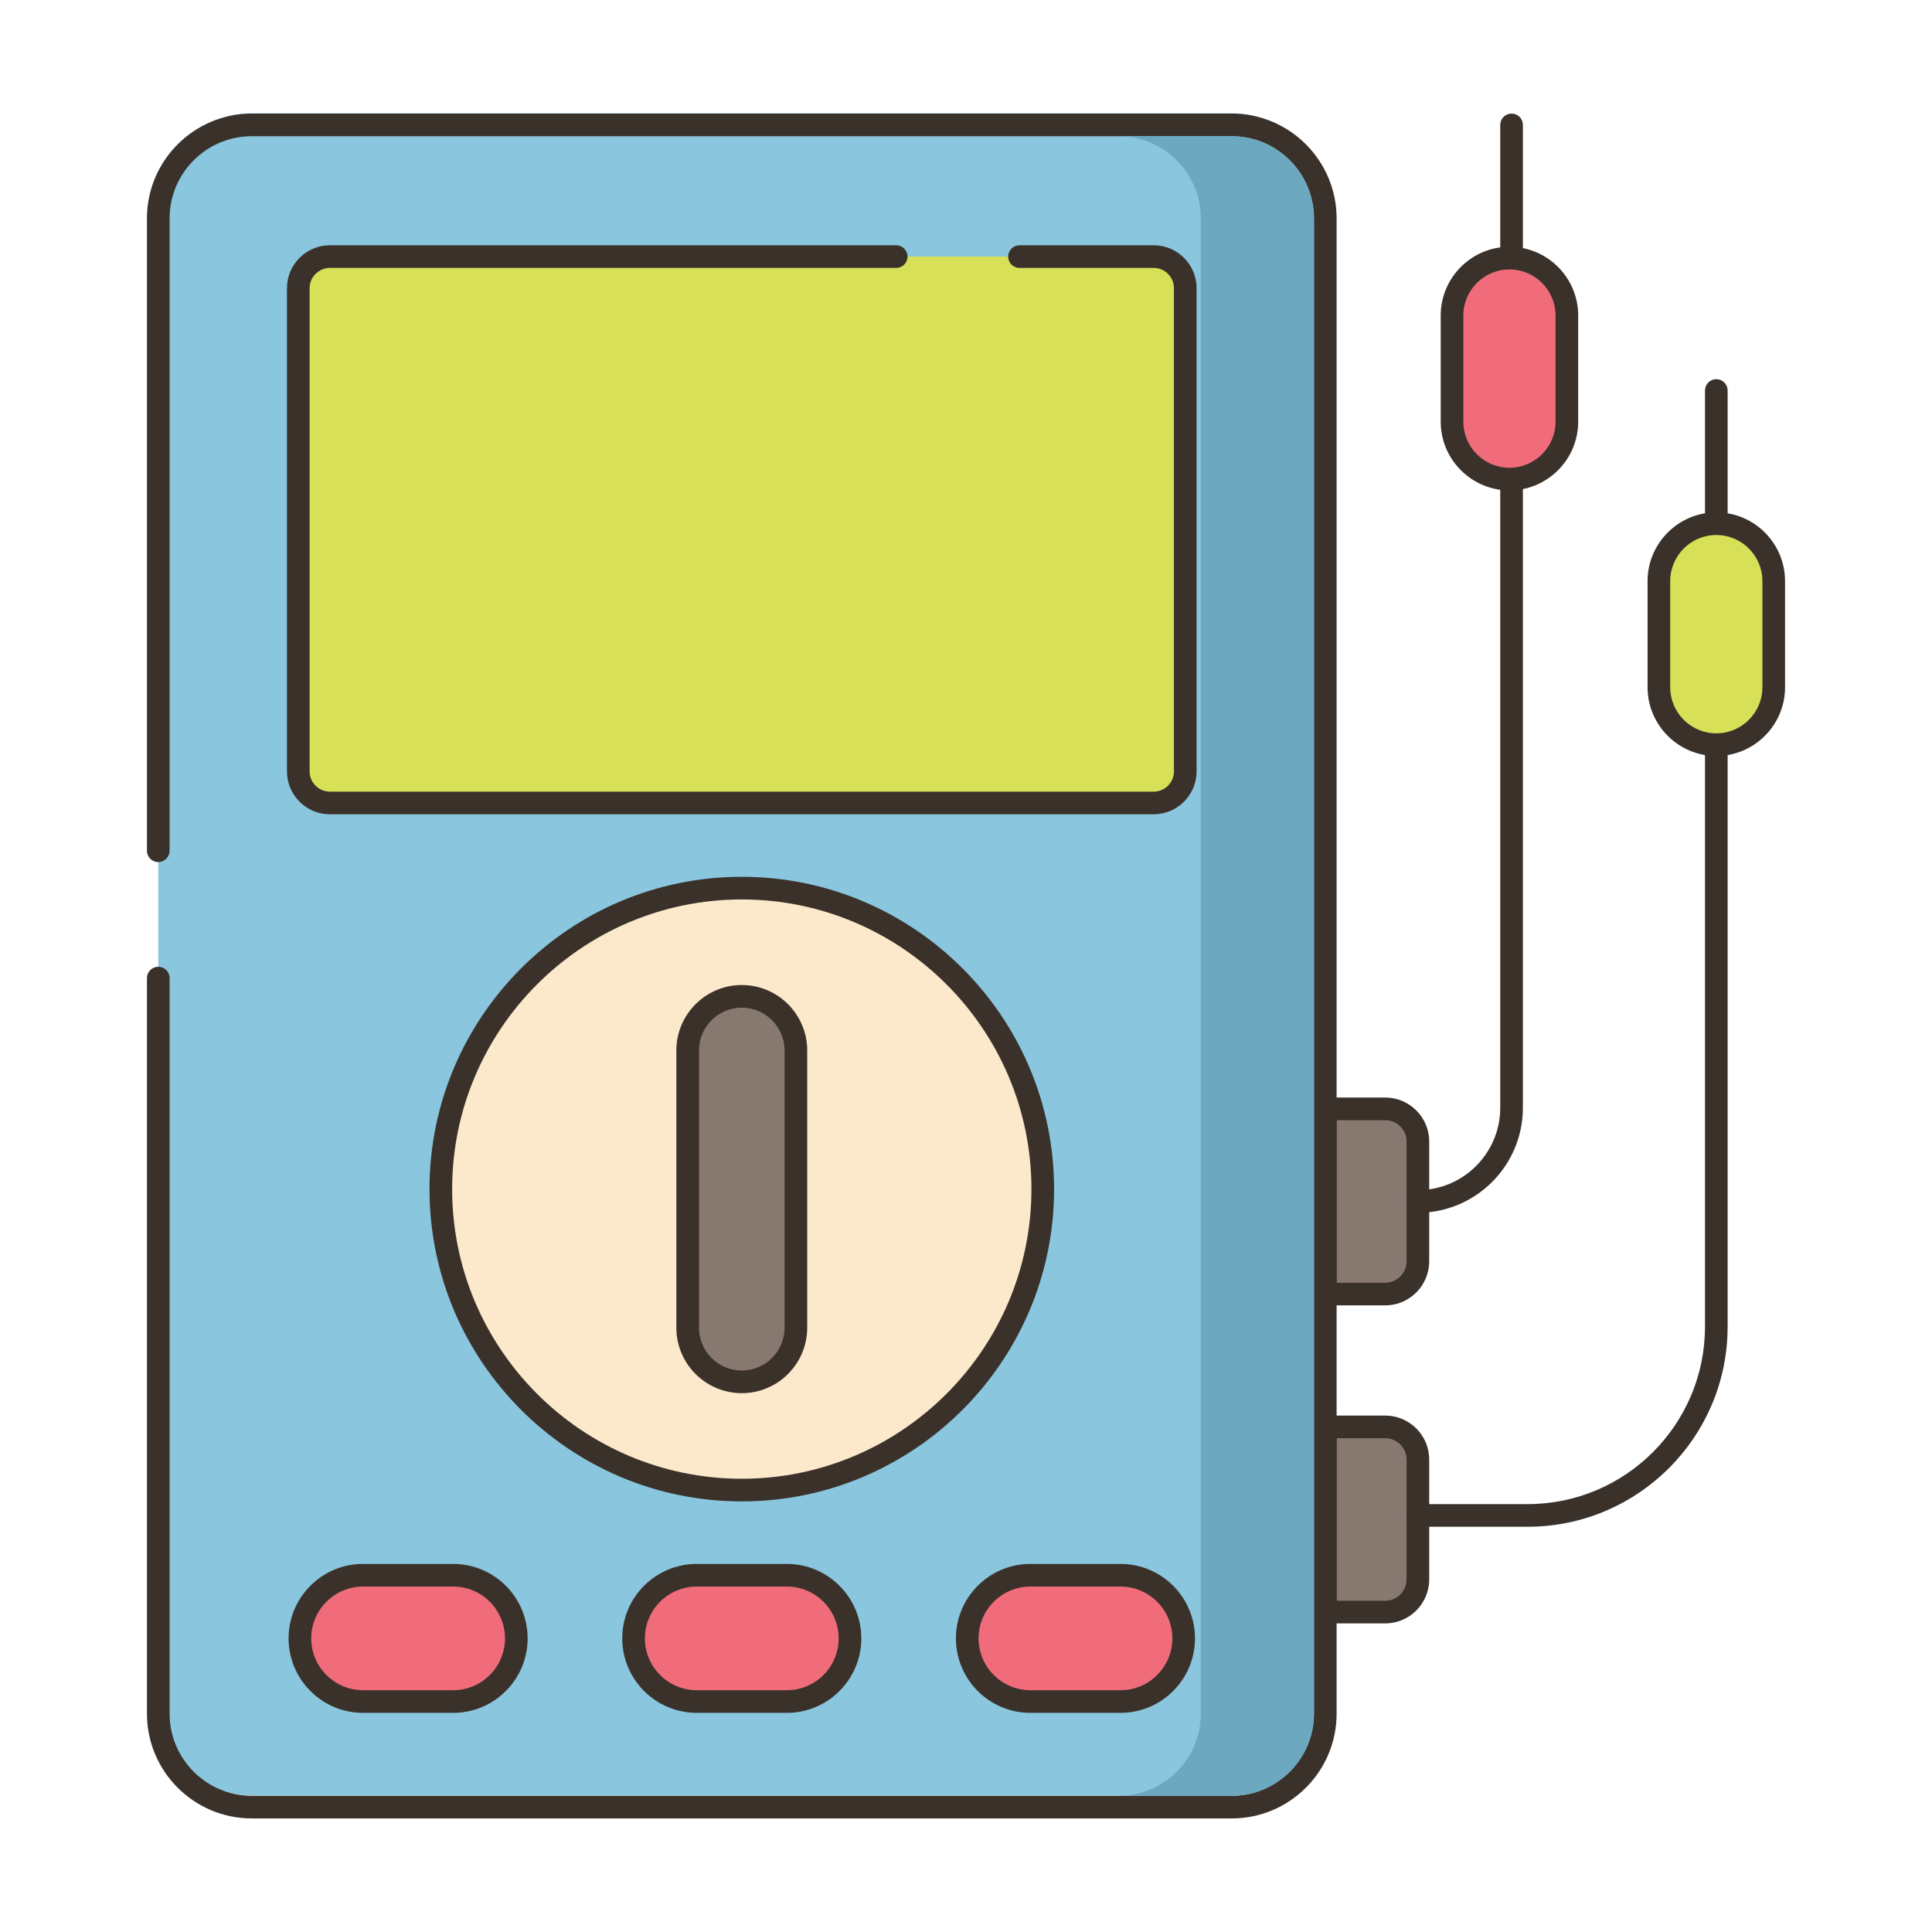
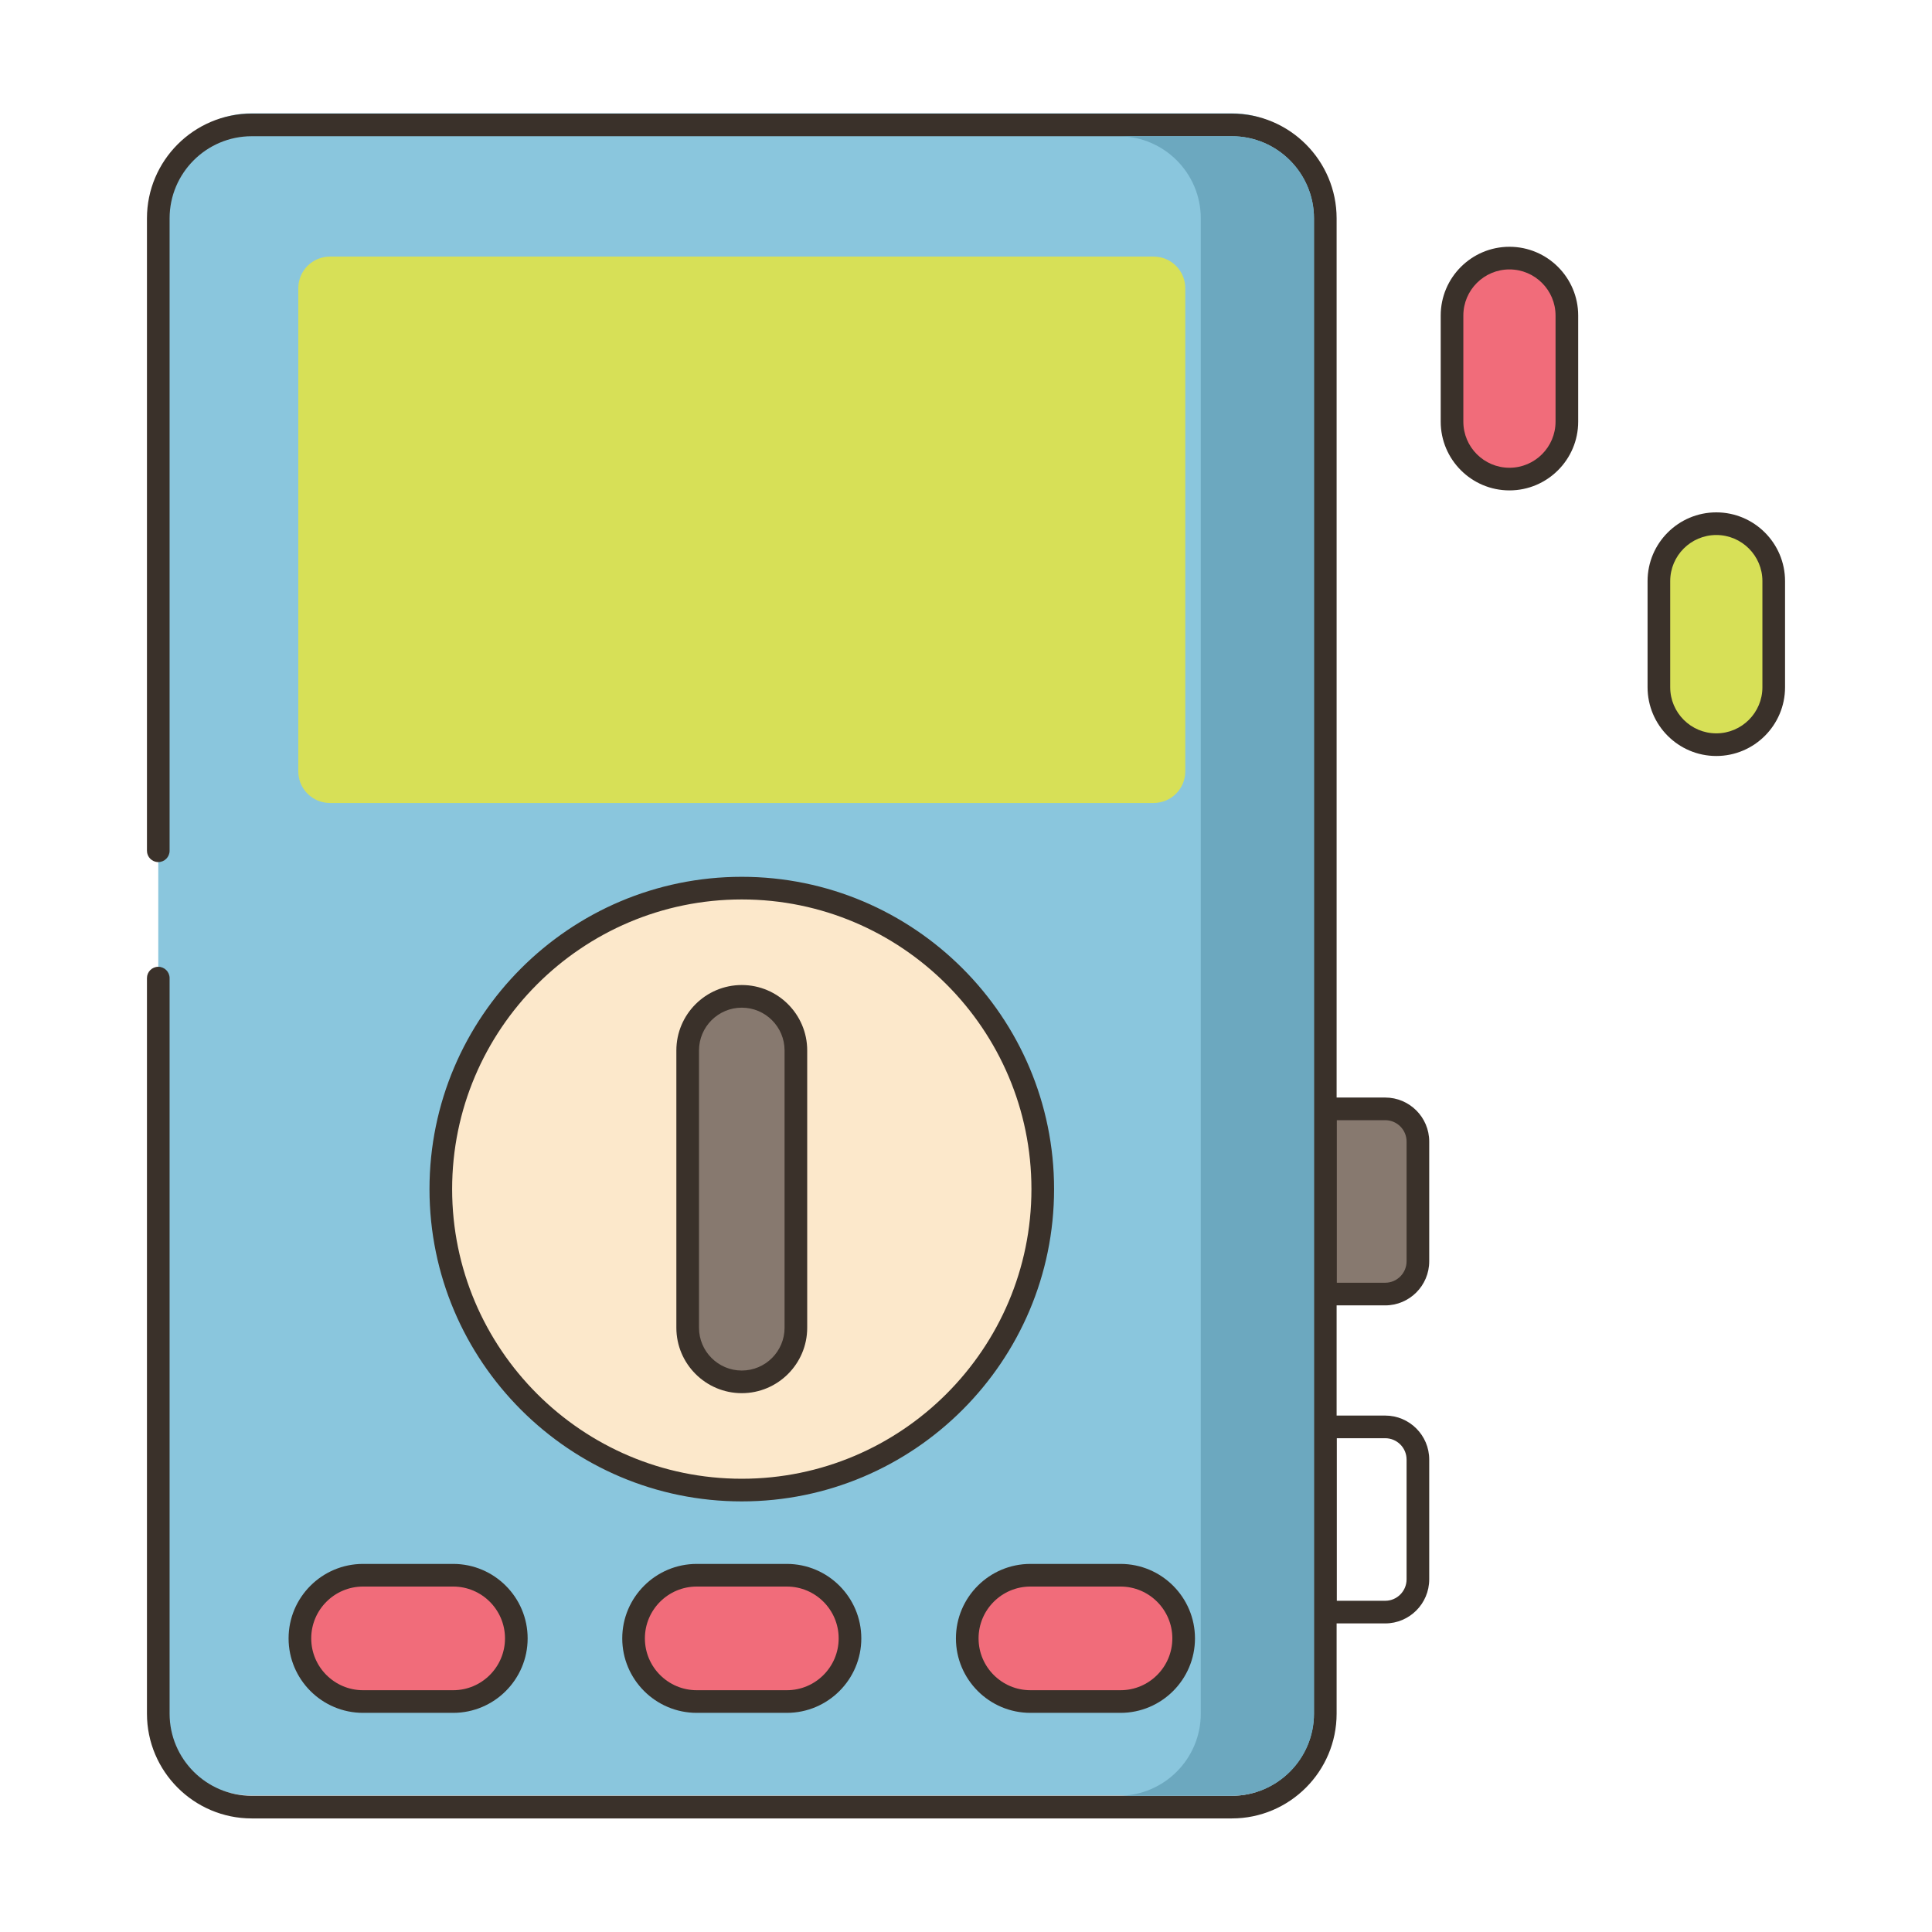
<svg xmlns="http://www.w3.org/2000/svg" version="1.1" id="Layer_2" x="0px" y="0px" viewBox="0 0 256 256" style="enable-background:new 0 0 256 256;" xml:space="preserve" width="512" height="512">
  <style type="text/css">
	.st0{fill:#87796F;}
	.st1{fill:#3A312A;}
	.st2{fill:#D7E057;}
	.st3{fill:#F16C7A;}
	.st4{fill:#8AC6DD;}
	.st5{fill:#FCE8CB;}
	.st6{fill:#695B51;}
	.st7{fill:#D34E5C;}
	.st8{fill:#6CA8BF;}
	.st9{fill:#B9C239;}
	.st10{fill:#DECAAD;}
	.st11{fill:#B9BC39;}
	.st12{fill-rule:evenodd;clip-rule:evenodd;fill:#87796F;}
	.st13{fill-rule:evenodd;clip-rule:evenodd;fill:#FCE8CB;}
	.st14{fill-rule:evenodd;clip-rule:evenodd;fill:#F16C7A;}
	.st15{fill:#F5978A;}
</style>
  <g>
    <g>
      <g>
        <path class="st0" d="M183.549,146.93h-7.94v24.54h7.94c2.39,0,4.33-1.94,4.33-4.34v-15.87     C187.879,148.87,185.939,146.93,183.549,146.93z" />
      </g>
    </g>
    <g>
      <g>
        <path class="st1" d="M183.549,145.43h-7.939c-0.828,0-1.5,0.672-1.5,1.5v24.54c0,0.828,0.672,1.5,1.5,1.5h7.939     c3.215,0,5.83-2.62,5.83-5.84v-15.87C189.379,148.045,186.764,145.43,183.549,145.43z M186.379,167.13     c0,1.565-1.27,2.84-2.83,2.84h-6.439v-21.54h6.439c1.561,0,2.83,1.27,2.83,2.83V167.13z" />
      </g>
    </g>
    <g>
      <g>
-         <path class="st0" d="M183.549,189.07h-7.94v24.54h7.94c2.39,0,4.33-1.94,4.33-4.34V193.4     C187.879,191.01,185.939,189.07,183.549,189.07z" />
-       </g>
+         </g>
    </g>
    <g>
      <g>
        <path class="st1" d="M183.549,187.57h-7.939c-0.828,0-1.5,0.672-1.5,1.5v24.54c0,0.828,0.672,1.5,1.5,1.5h7.939     c3.215,0,5.83-2.62,5.83-5.841v-15.87C189.379,190.186,186.764,187.57,183.549,187.57z M186.379,209.27     c0,1.566-1.27,2.841-2.83,2.841h-6.439v-21.54h6.439c1.561,0,2.83,1.27,2.83,2.829V209.27z" />
      </g>
    </g>
    <g>
      <g>
        <path class="st4" d="M163.224,15.007H33.356c-6.84,0-12.384,5.545-12.384,12.384v198.132c0,6.84,5.544,12.384,12.384,12.384     h129.868c6.839,0,12.384-5.544,12.384-12.384V27.391C175.608,20.552,170.064,15.007,163.224,15.007z" />
      </g>
    </g>
    <g>
      <g>
        <path class="st1" d="M163.225,15.05H33.356c-7.656,0-13.884,6.229-13.884,13.885v83.795c0,0.828,0.671,1.5,1.5,1.5     s1.5-0.672,1.5-1.5V28.935c0-6.002,4.882-10.885,10.884-10.885h129.869c6.001,0,10.884,4.883,10.884,10.885v198.131     c0,6.002-4.883,10.885-10.884,10.885H33.356c-6.002,0-10.884-4.883-10.884-10.885v-97.462c0-0.828-0.671-1.5-1.5-1.5     s-1.5,0.672-1.5,1.5v97.462c0,7.656,6.228,13.885,13.884,13.885h129.869c7.655,0,13.884-6.229,13.884-13.885V28.935     C177.108,21.278,170.88,15.05,163.225,15.05z" />
      </g>
    </g>
    <g>
      <g>
        <path class="st2" d="M152.867,34H43.713c-2.313,0-4.188,1.875-4.188,4.188v64.022c0,2.313,1.875,4.188,4.188,4.188h109.154     c2.313,0,4.188-1.875,4.188-4.188V38.188C157.055,35.875,155.18,34,152.867,34z" />
      </g>
    </g>
    <g>
      <g>
-         <path class="st1" d="M152.867,32.5h-17.779c-0.828,0-1.5,0.672-1.5,1.5s0.672,1.5,1.5,1.5h17.779     c1.481,0,2.688,1.206,2.688,2.688v64.021c0,1.482-1.206,2.688-2.688,2.688H43.713c-1.482,0-2.688-1.206-2.688-2.688V38.188     c0-1.482,1.206-2.688,2.688-2.688h75.038c0.829,0,1.5-0.672,1.5-1.5s-0.671-1.5-1.5-1.5H43.713c-3.136,0-5.688,2.552-5.688,5.688     v64.021c0,3.137,2.551,5.688,5.688,5.688h109.154c3.136,0,5.688-2.552,5.688-5.688V38.188     C158.555,35.052,156.003,32.5,152.867,32.5z" />
-       </g>
+         </g>
    </g>
    <g>
      <g>
        <ellipse transform="matrix(0.811 -0.585 0.585 0.811 -73.575 87.212)" class="st5" cx="98.29" cy="157.562" rx="39.88" ry="39.88" />
      </g>
    </g>
    <g>
      <g>
        <path class="st1" d="M98.29,116.182c-22.817,0-41.38,18.563-41.38,41.381s18.563,41.38,41.38,41.38     c22.817,0,41.381-18.562,41.381-41.38S121.107,116.182,98.29,116.182z M98.29,195.942c-21.163,0-38.38-17.217-38.38-38.38     s17.217-38.381,38.38-38.381c21.163,0,38.381,17.218,38.381,38.381S119.453,195.942,98.29,195.942z" />
      </g>
    </g>
    <g>
      <g>
        <path class="st3" d="M60.048,208.726H48.107c-4.621,0-8.368,3.746-8.368,8.368s3.746,8.367,8.368,8.367h11.941     c4.621,0,8.367-3.746,8.367-8.367S64.669,208.726,60.048,208.726z" />
      </g>
    </g>
    <g>
      <g>
        <path class="st1" d="M60.048,207.227H48.107c-5.441,0-9.868,4.427-9.868,9.867c0,5.441,4.427,9.868,9.868,9.868h11.941     c5.441,0,9.867-4.427,9.867-9.868C69.915,211.653,65.489,207.227,60.048,207.227z M60.048,223.962H48.107     c-3.787,0-6.868-3.081-6.868-6.868c0-3.786,3.081-6.867,6.868-6.867h11.941c3.787,0,6.867,3.081,6.867,6.867     C66.915,220.881,63.835,223.962,60.048,223.962z" />
      </g>
    </g>
    <g>
      <g>
        <path class="st3" d="M148.473,208.726h-11.941c-4.621,0-8.368,3.746-8.368,8.368s3.746,8.367,8.368,8.367h11.941     c4.621,0,8.367-3.746,8.367-8.367S153.095,208.726,148.473,208.726z" />
      </g>
    </g>
    <g>
      <g>
        <path class="st1" d="M148.474,207.227h-11.941c-5.441,0-9.868,4.427-9.868,9.867c0,5.441,4.426,9.868,9.868,9.868h11.941     c5.44,0,9.867-4.427,9.867-9.868C158.341,211.653,153.914,207.227,148.474,207.227z M148.474,223.962h-11.941     c-3.787,0-6.868-3.081-6.868-6.868c0-3.786,3.081-6.867,6.868-6.867h11.941c3.786,0,6.867,3.081,6.867,6.867     C155.341,220.881,152.26,223.962,148.474,223.962z" />
      </g>
    </g>
    <g>
      <g>
        <path class="st3" d="M104.261,208.726H92.319c-4.621,0-8.368,3.746-8.368,8.368s3.746,8.367,8.368,8.367h11.941     c4.621,0,8.367-3.746,8.367-8.367S108.882,208.726,104.261,208.726z" />
      </g>
    </g>
    <g>
      <g>
        <path class="st1" d="M104.261,207.227H92.319c-5.441,0-9.868,4.427-9.868,9.867c0,5.441,4.427,9.868,9.868,9.868h11.941     c5.441,0,9.868-4.427,9.868-9.868C114.128,211.653,109.702,207.227,104.261,207.227z M104.261,223.962H92.319     c-3.787,0-6.868-3.081-6.868-6.868c0-3.786,3.081-6.867,6.868-6.867h11.941c3.787,0,6.868,3.081,6.868,6.867     C111.128,220.881,108.047,223.962,104.261,223.962z" />
      </g>
    </g>
    <g>
      <g>
        <path class="st0" d="M98.29,132.022c-3.96,0-7.169,3.21-7.169,7.169v36.743c0,3.959,3.21,7.169,7.169,7.169     c3.959,0,7.169-3.21,7.169-7.169v-36.743C105.459,135.231,102.249,132.022,98.29,132.022z" />
      </g>
    </g>
    <g>
      <g>
        <path class="st1" d="M98.29,130.521c-4.78,0-8.669,3.889-8.669,8.669v36.743c0,4.78,3.889,8.669,8.669,8.669     c4.78,0,8.669-3.889,8.669-8.669V139.19C106.959,134.41,103.07,130.521,98.29,130.521z M103.959,175.934     c0,3.126-2.543,5.669-5.669,5.669c-3.126,0-5.669-2.543-5.669-5.669V139.19c0-3.126,2.543-5.669,5.669-5.669     c3.126,0,5.669,2.543,5.669,5.669V175.934z" />
      </g>
    </g>
    <g>
      <g>
-         <path class="st1" d="M200.29,15.05c-0.828,0-1.5,0.672-1.5,1.5v130.236c0,6.017-4.896,10.912-10.912,10.912     c-0.828,0-1.5,0.672-1.5,1.5s0.672,1.5,1.5,1.5c7.671,0,13.912-6.241,13.912-13.912V16.55     C201.79,15.722,201.118,15.05,200.29,15.05z" />
-       </g>
+         </g>
    </g>
    <g>
      <g>
-         <path class="st1" d="M227.419,50.241c-0.828,0-1.5,0.672-1.5,1.5v124.058c0,12.96-10.543,23.504-23.503,23.504h-14.538     c-0.828,0-1.5,0.672-1.5,1.5s0.672,1.5,1.5,1.5h14.538c14.614,0,26.503-11.89,26.503-26.504V51.741     C228.919,50.913,228.247,50.241,227.419,50.241z" />
-       </g>
+         </g>
    </g>
    <g>
      <g>
        <path class="st3" d="M200.009,34.199c-4.202,0-7.609,3.406-7.609,7.609v14.065c0,4.202,3.407,7.609,7.609,7.609     s7.609-3.406,7.609-7.609V41.808C207.618,37.606,204.212,34.199,200.009,34.199z" />
      </g>
    </g>
    <g>
      <g>
        <path class="st1" d="M200.01,32.699c-5.022,0-9.109,4.086-9.109,9.108v14.065c0,5.022,4.087,9.108,9.109,9.108     c5.022,0,9.108-4.086,9.108-9.108V41.808C209.118,36.785,205.032,32.699,200.01,32.699z M206.118,55.873     c0,3.368-2.74,6.108-6.108,6.108c-3.369,0-6.109-2.74-6.109-6.108V41.808c0-3.368,2.74-6.108,6.109-6.108     c3.368,0,6.108,2.74,6.108,6.108V55.873z" />
      </g>
    </g>
    <g>
      <g>
        <path class="st2" d="M227.419,69.391c-4.202,0-7.609,3.406-7.609,7.609v14.065c0,4.202,3.406,7.609,7.609,7.609     c4.202,0,7.609-3.406,7.609-7.609V77C235.028,72.797,231.621,69.391,227.419,69.391z" />
      </g>
    </g>
    <g>
      <g>
        <path class="st1" d="M227.419,67.891c-5.022,0-9.108,4.086-9.108,9.108v14.065c0,5.022,4.086,9.109,9.108,9.109     c5.023,0,9.109-4.087,9.109-9.109V76.999C236.528,71.977,232.441,67.891,227.419,67.891z M233.528,91.064     c0,3.369-2.74,6.109-6.109,6.109c-3.368,0-6.108-2.74-6.108-6.109V76.999c0-3.368,2.74-6.108,6.108-6.108     c3.369,0,6.109,2.74,6.109,6.108V91.064z" />
      </g>
    </g>
    <g>
      <g>
        <path class="st8" d="M163.219,18.05h-15c6.01,0,10.89,4.88,10.89,10.88v198.14c0,6-4.88,10.88-10.89,10.88h15     c6.01,0,10.89-4.88,10.89-10.88V28.93C174.109,22.93,169.229,18.05,163.219,18.05z" />
      </g>
    </g>
  </g>
</svg>